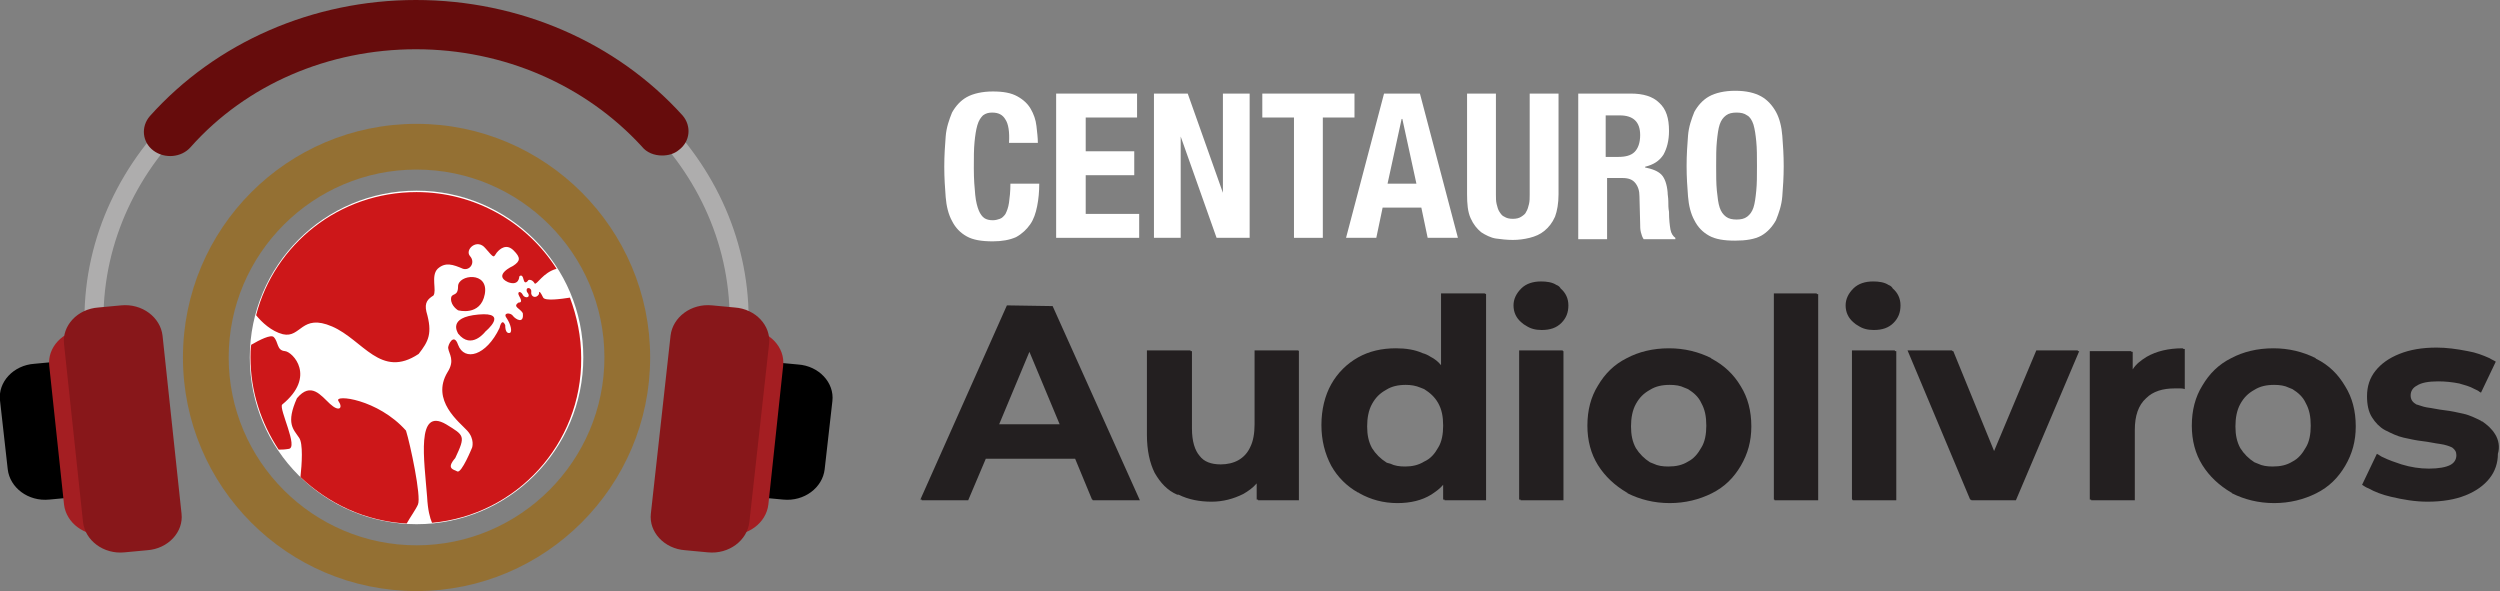
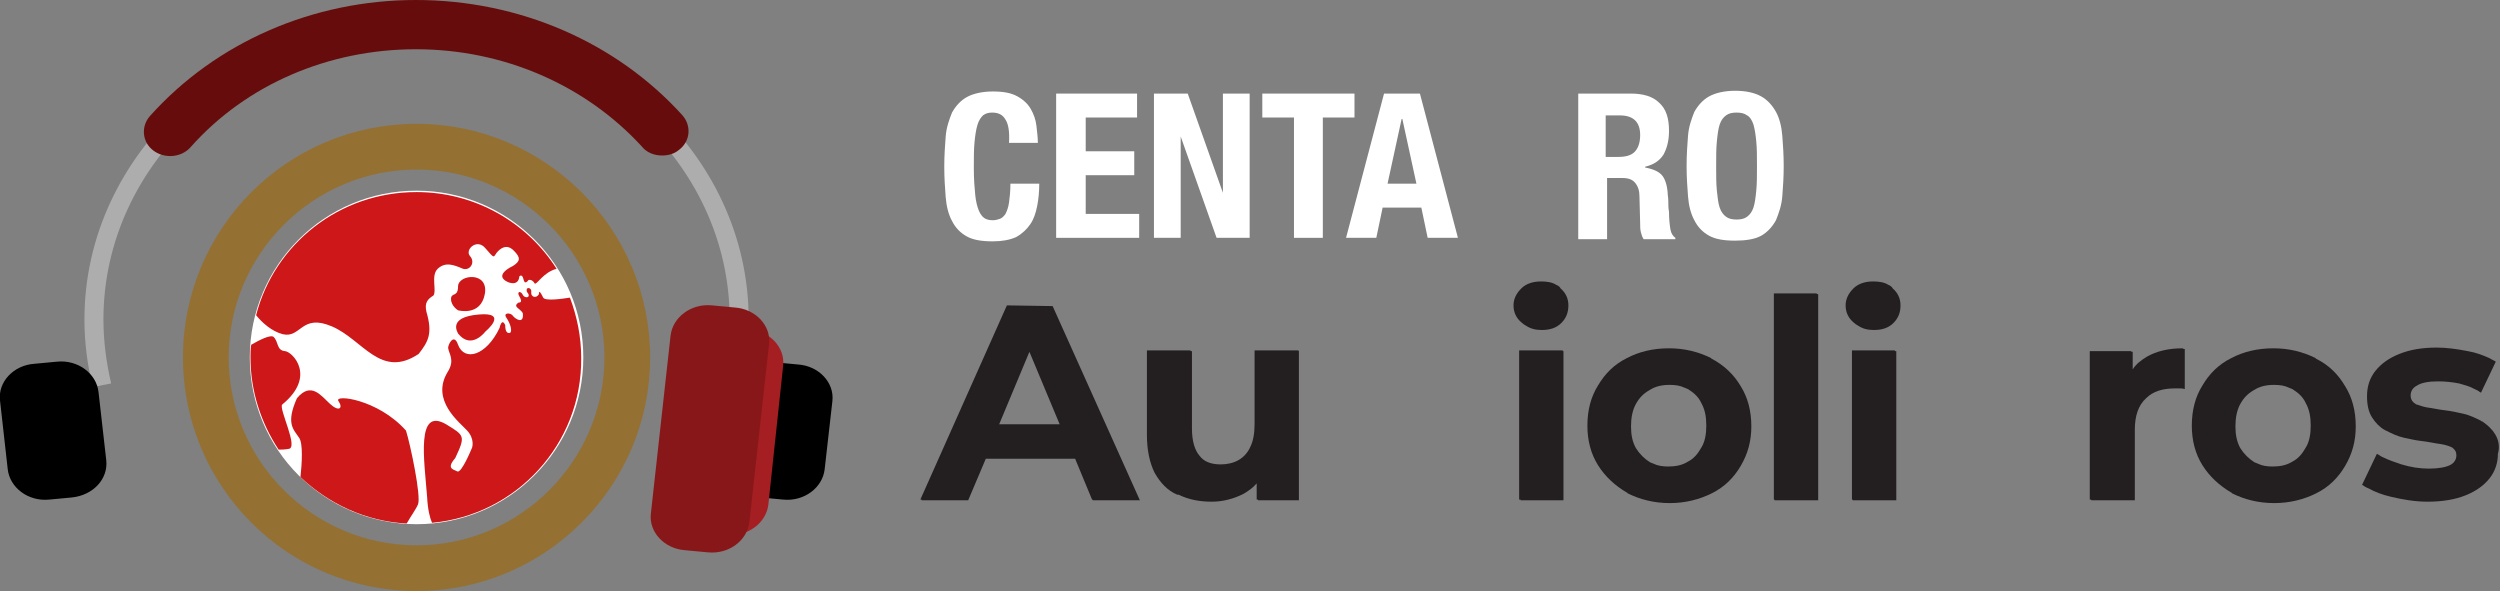
<svg xmlns="http://www.w3.org/2000/svg" version="1.1" id="Camada_1" x="0px" y="0px" viewBox="0 0 355.3 84" style="enable-background:new 0 0 355.3 84;" xml:space="preserve">
  <rect x="0" y="0" width="355.3" height="84" fill="#808080" stroke="none" />
  <style type="text/css">
	.st0{fill:#FFFFFF;}
	.st1{fill:#231F20;}
	.st2{fill:#AEADAD;}
	.st3{fill:#660C0C;}
	.st4{fill:#A41E22;}
	.st5{fill:#88171A;}
	.st6{fill:#947033;}
	.st7{fill:#CD1719;}
</style>
  <circle class="st0" cx="59.2" cy="50.8" r="23.7" />
  <g>
    <path class="st0" d="M142.9,17c-0.4-0.7-1-1-1.9-1c-0.5,0-0.9,0.1-1.3,0.4c-0.3,0.3-0.6,0.7-0.8,1.4s-0.3,1.4-0.4,2.4   c-0.1,1-0.1,2.2-0.1,3.7c0,1.6,0.1,2.8,0.2,3.8c0.1,1,0.3,1.7,0.5,2.2c0.2,0.5,0.5,0.9,0.8,1.1c0.3,0.2,0.7,0.3,1.2,0.3   c0.4,0,0.7-0.1,1-0.2c0.3-0.1,0.6-0.4,0.8-0.7c0.2-0.4,0.4-0.9,0.5-1.6c0.1-0.7,0.2-1.6,0.2-2.7h4.1c0,1.1-0.1,2.2-0.3,3.2   c-0.2,1-0.5,1.9-1,2.6c-0.5,0.7-1.1,1.3-2,1.8c-0.9,0.4-2,0.6-3.3,0.6c-1.6,0-2.8-0.2-3.7-0.7c-0.9-0.5-1.6-1.2-2.1-2.2   c-0.5-0.9-0.8-2.1-0.9-3.4c-0.1-1.3-0.2-2.7-0.2-4.3c0-1.6,0.1-3,0.2-4.3c0.1-1.3,0.5-2.4,0.9-3.4c0.5-0.9,1.2-1.7,2.1-2.2   c0.9-0.5,2.2-0.8,3.7-0.8c1.5,0,2.6,0.2,3.5,0.7c0.9,0.5,1.5,1.1,1.9,1.8c0.4,0.7,0.7,1.5,0.8,2.4c0.1,0.9,0.2,1.7,0.2,2.4h-4.1   C143.5,18.7,143.3,17.6,142.9,17" />
  </g>
  <polygon class="st0" points="161.6,16.7 154.3,16.7 154.3,21.5 161.2,21.5 161.2,24.9 154.3,24.9 154.3,30.4 161.9,30.4 161.9,33.8   150.1,33.8 150.1,13.3 161.6,13.3 " />
  <polygon class="st0" points="173.8,27.4 173.8,27.4 173.8,13.3 177.6,13.3 177.6,33.8 172.9,33.8 167.8,19.4 167.8,19.4 167.8,33.8   164,33.8 164,13.3 168.8,13.3 " />
  <polygon class="st0" points="192.5,16.7 188,16.7 188,33.8 183.9,33.8 183.9,16.7 179.4,16.7 179.4,13.3 192.5,13.3 " />
  <path class="st0" d="M201.3,26.1l-2-9.2h-0.1l-2,9.2H201.3z M201.8,13.3l5.4,20.5h-4.3l-0.9-4.3h-5.5l-0.9,4.3h-4.3l5.4-20.5H201.8z  " />
  <g>
-     <path class="st0" d="M212.6,27.6c0,0.5,0,1,0.1,1.4c0.1,0.4,0.2,0.8,0.4,1.1c0.2,0.3,0.4,0.6,0.7,0.7c0.3,0.2,0.7,0.3,1.2,0.3   c0.5,0,0.9-0.1,1.2-0.3c0.3-0.2,0.6-0.4,0.7-0.7c0.2-0.3,0.3-0.7,0.4-1.1c0.1-0.4,0.1-0.9,0.1-1.4V13.3h4.1v14.3   c0,1.3-0.2,2.4-0.5,3.2c-0.4,0.9-0.9,1.5-1.5,2c-0.6,0.5-1.3,0.8-2.1,1c-0.8,0.2-1.6,0.3-2.4,0.3c-0.8,0-1.7-0.1-2.4-0.2   s-1.5-0.5-2.1-0.9c-0.6-0.5-1.1-1.1-1.5-2c-0.4-0.9-0.5-2-0.5-3.4V13.3h4.1V27.6z" />
    <path class="st0" d="M230,22.3c1,0,1.8-0.2,2.3-0.7c0.5-0.5,0.8-1.3,0.8-2.4c0-1.9-1-2.8-2.9-2.8h-2v5.9H230z M231.8,13.3   c1.7,0,3.1,0.4,4,1.3c1,0.9,1.4,2.2,1.4,4c0,1.4-0.3,2.5-0.8,3.4c-0.6,0.9-1.4,1.4-2.6,1.7v0.1c1,0.2,1.8,0.5,2.3,1   c0.5,0.5,0.8,1.4,0.9,2.5c0,0.4,0.1,0.8,0.1,1.3c0,0.5,0,1,0.1,1.5c0,1.1,0.1,1.9,0.2,2.5c0.1,0.6,0.4,1,0.7,1.2v0.2h-4.5   c-0.2-0.3-0.3-0.6-0.4-1c-0.1-0.4-0.1-0.8-0.1-1.2l-0.1-3.9c0-0.8-0.2-1.4-0.6-1.9c-0.4-0.5-1-0.7-1.8-0.7h-2.2v8.7h-4.1V13.3   H231.8z" />
    <path class="st0" d="M244,27.1c0.1,1,0.2,1.8,0.4,2.4c0.2,0.6,0.5,1,0.9,1.3s0.9,0.4,1.5,0.4c0.6,0,1.1-0.1,1.5-0.4   c0.4-0.3,0.7-0.7,0.9-1.3c0.2-0.6,0.3-1.4,0.4-2.4c0.1-1,0.1-2.1,0.1-3.5c0-1.4,0-2.5-0.1-3.5s-0.2-1.7-0.4-2.4   c-0.2-0.6-0.5-1.1-0.9-1.3c-0.4-0.3-0.9-0.4-1.5-0.4c-0.6,0-1.1,0.1-1.5,0.4c-0.4,0.3-0.7,0.7-0.9,1.3c-0.2,0.6-0.3,1.4-0.4,2.4   c-0.1,1-0.1,2.1-0.1,3.5C243.9,24.9,243.9,26.1,244,27.1 M239.9,19.3c0.1-1.3,0.5-2.4,0.9-3.4c0.5-0.9,1.2-1.7,2.1-2.2   s2.2-0.8,3.7-0.8c1.6,0,2.8,0.3,3.7,0.8c0.9,0.5,1.6,1.3,2.1,2.2c0.5,0.9,0.8,2.1,0.9,3.4c0.1,1.3,0.2,2.7,0.2,4.3   c0,1.6-0.1,3-0.2,4.3c-0.1,1.3-0.5,2.4-0.9,3.4c-0.5,0.9-1.2,1.7-2.1,2.2c-0.9,0.5-2.2,0.7-3.7,0.7c-1.6,0-2.8-0.2-3.7-0.7   s-1.6-1.2-2.1-2.2c-0.5-0.9-0.8-2.1-0.9-3.4c-0.1-1.3-0.2-2.7-0.2-4.3C239.7,22,239.8,20.6,239.9,19.3" />
  </g>
  <g>
    <path class="st1" d="M184.5,49.8h-6.2v10.5c0,1.3-0.2,2.4-0.6,3.2c-0.4,0.9-1,1.5-1.7,1.9c-0.7,0.4-1.6,0.6-2.5,0.6   c-0.7,0-1.3-0.1-1.8-0.3c-0.5-0.2-0.9-0.5-1.2-0.9c-0.7-0.8-1.1-2.1-1.1-3.9V49.9h-0.2v-0.1h-6.2v12c0,2.2,0.4,4,1.1,5.4   c0.8,1.4,1.8,2.5,3.2,3.1c0,0,0.1,0,0.1,0c0,0,0,0,0.1,0c1.4,0.7,3,1,4.7,1c1.6,0,3.1-0.4,4.5-1.1c0.7-0.4,1.4-0.9,1.9-1.5V71h0.2   v0.1h5.8V49.9L184.5,49.8L184.5,49.8z" />
-     <path class="st1" d="M211,41.7h-6.2v10.2c-0.4-0.5-0.9-0.9-1.5-1.2c-0.3-0.2-0.7-0.4-1.1-0.5c-1.1-0.5-2.4-0.7-3.8-0.7   c-2,0-3.8,0.4-5.4,1.3c-1.6,0.9-2.9,2.2-3.8,3.8c-0.9,1.6-1.4,3.6-1.4,5.8c0,2.2,0.5,4.1,1.4,5.8c0.9,1.6,2.2,2.9,3.8,3.8   c0.1,0,0.1,0,0.2,0.1c0,0,0,0,0,0c1.6,0.9,3.4,1.4,5.4,1.4c1.9,0,3.5-0.4,4.8-1.2c0.6-0.4,1.2-0.8,1.7-1.4V71h0.2v0.1h5.9V41.8   L211,41.7L211,41.7z M197,65.7c-0.8-0.5-1.5-1.2-2-2c-0.5-0.9-0.7-1.9-0.7-3.1c0-1.2,0.2-2.3,0.7-3.2c0.5-0.9,1.1-1.5,2-2   c0.8-0.5,1.7-0.7,2.8-0.7c0.7,0,1.4,0.1,2.1,0.4c0.2,0.1,0.3,0.1,0.5,0.2c0.8,0.5,1.5,1.1,2,2c0.5,0.9,0.7,1.9,0.7,3.2   c0,1.2-0.2,2.3-0.7,3.1c-0.5,0.9-1.1,1.6-2,2c-0.8,0.5-1.7,0.7-2.7,0.7c-0.8,0-1.5-0.1-2.1-0.4C197.3,65.8,197.1,65.8,197,65.7z" />
    <polygon class="st1" points="222.1,49.8 215.9,49.8 215.9,71 216.1,71 216.1,71.1 222.2,71.1 222.2,49.9 222.1,49.9  " />
    <polygon class="st1" points="258.2,41.7 252.1,41.7 252.1,71 252.2,71 252.2,71.1 258.4,71.1 258.4,41.8 258.2,41.8  " />
    <polygon class="st1" points="269.3,49.8 263.2,49.8 263.2,71 263.3,71 263.3,71.1 269.5,71.1 269.5,49.9 269.3,49.9  " />
-     <polygon class="st1" points="295.3,49.8 289.4,49.8 283.4,64.1 277.6,49.9 277.5,49.9 277.4,49.8 271.1,49.8 280,71 280.1,71    280.2,71.1 286.5,71.1 295.5,49.9 295.3,49.9  " />
    <path class="st1" d="M310.2,49.5c-2,0-3.7,0.4-5.1,1.2c-0.8,0.5-1.5,1-2,1.8v-2.5h-0.2v-0.1h-5.9V71h0.2v0.1h6.2v-10   c0-2,0.5-3.5,1.6-4.5c1-1,2.4-1.4,4.1-1.4c0.2,0,0.5,0,0.7,0c0.2,0,0.4,0,0.7,0.1v-5.7C310.3,49.6,310.3,49.6,310.2,49.5   L310.2,49.5z" />
    <path class="st1" d="M149.5,43.5L149.5,43.5l-6.4-0.1L130.8,71h0.2l0,0.1h6.6l2.5-5.9h12.7l2.4,5.8h0.1l0,0.1h6.7l-12.4-27.6H149.5   z M150.6,60.3h-8.6l4.3-10.3L150.6,60.3z" />
    <path class="st1" d="M221.2,40.5c-0.6-0.4-1.4-0.5-2.2-0.5c-1.1,0-2.1,0.3-2.8,1c-0.7,0.7-1.1,1.5-1.1,2.4c0,1,0.4,1.8,1.1,2.4   c0.2,0.2,0.5,0.4,0.7,0.5c0.6,0.4,1.3,0.6,2.2,0.6c1.2,0,2.1-0.3,2.8-1c0.7-0.7,1-1.5,1-2.5c0-1-0.4-1.8-1.1-2.4   C221.7,40.8,221.5,40.6,221.2,40.5z" />
    <path class="st1" d="M243.3,51c0,0-0.1,0-0.1-0.1c0,0,0,0,0,0c-1.8-0.9-3.8-1.4-6-1.4c-2.3,0-4.3,0.5-6,1.4   c-1.8,0.9-3.1,2.2-4.1,3.9c-1,1.6-1.5,3.5-1.5,5.7c0,2.1,0.5,4,1.5,5.6c1,1.6,2.4,2.9,4.1,3.9c0,0,0.1,0,0.1,0.1c0,0,0,0,0,0   c1.8,0.9,3.8,1.4,6,1.4c2.2,0,4.2-0.5,6-1.4c1.8-0.9,3.1-2.2,4.1-3.9s1.5-3.5,1.5-5.6c0-2.2-0.5-4.1-1.5-5.7   C246.4,53.2,245,51.9,243.3,51z M234.5,65.7c-0.8-0.5-1.5-1.2-2-2c-0.5-0.9-0.7-1.9-0.7-3.1c0-1.2,0.2-2.3,0.7-3.2   c0.5-0.9,1.1-1.5,2-2c0.8-0.5,1.7-0.7,2.8-0.7c0.8,0,1.5,0.1,2.1,0.4c0.2,0.1,0.3,0.1,0.5,0.2c0.8,0.5,1.5,1.1,1.9,2   c0.5,0.9,0.7,1.9,0.7,3.2c0,1.2-0.2,2.3-0.7,3.1c-0.5,0.9-1.1,1.6-1.9,2c-0.8,0.5-1.7,0.7-2.8,0.7c-0.8,0-1.5-0.1-2.1-0.4   C234.8,65.8,234.7,65.8,234.5,65.7z" />
    <path class="st1" d="M268.4,40.5c-0.6-0.4-1.4-0.5-2.2-0.5c-1.1,0-2.1,0.3-2.8,1c-0.7,0.7-1.1,1.5-1.1,2.4c0,1,0.4,1.8,1.1,2.4   c0.2,0.2,0.5,0.4,0.7,0.5c0.6,0.4,1.3,0.6,2.2,0.6c1.2,0,2.1-0.3,2.8-1c0.7-0.7,1-1.5,1-2.5c0-1-0.4-1.8-1.1-2.4   C268.9,40.8,268.7,40.6,268.4,40.5z" />
    <path class="st1" d="M329.2,51c0,0-0.1,0-0.1-0.1c0,0,0,0,0,0c-1.8-0.9-3.8-1.4-6-1.4c-2.3,0-4.3,0.5-6,1.4   c-1.8,0.9-3.1,2.2-4.1,3.9c-1,1.6-1.5,3.5-1.5,5.7c0,2.1,0.5,4,1.5,5.6c1,1.6,2.4,2.9,4.1,3.9c0,0,0.1,0,0.1,0.1c0,0,0,0,0,0   c1.8,0.9,3.8,1.4,6,1.4c2.2,0,4.2-0.5,6-1.4c1.8-0.9,3.1-2.2,4.1-3.9s1.5-3.5,1.5-5.6c0-2.2-0.5-4.1-1.5-5.7   C332.3,53.2,331,51.9,329.2,51z M320.4,65.7c-0.8-0.5-1.5-1.2-2-2c-0.5-0.9-0.7-1.9-0.7-3.1c0-1.2,0.2-2.3,0.7-3.2   c0.5-0.9,1.1-1.5,2-2c0.8-0.5,1.7-0.7,2.8-0.7c0.8,0,1.5,0.1,2.1,0.4c0.2,0.1,0.3,0.1,0.5,0.2c0.8,0.5,1.5,1.1,1.9,2   c0.5,0.9,0.7,1.9,0.7,3.2c0,1.2-0.2,2.3-0.7,3.1c-0.5,0.9-1.1,1.6-1.9,2c-0.8,0.5-1.7,0.7-2.8,0.7c-0.8,0-1.5-0.1-2.1-0.4   C320.7,65.8,320.6,65.8,320.4,65.7z" />
    <path class="st1" d="M354.6,61.7c-0.5-0.8-1.1-1.3-1.8-1.8c-0.1,0-0.1,0-0.2-0.1c0,0,0,0,0,0c-0.8-0.4-1.6-0.8-2.5-1   c-0.9-0.2-1.8-0.4-2.7-0.5c-0.9-0.1-1.7-0.3-2.5-0.4c-0.6-0.1-1-0.3-1.4-0.4c-0.1,0-0.2-0.1-0.2-0.1c-0.5-0.3-0.7-0.7-0.7-1.2   c0-0.6,0.3-1.1,0.9-1.4c0.6-0.4,1.6-0.6,3-0.6c1,0,2,0.1,3,0.3c0.7,0.2,1.5,0.4,2.2,0.8c0.2,0.1,0.5,0.2,0.7,0.4l0,0   c0.1,0,0.1,0.1,0.2,0.1l2.1-4.4c-0.3-0.2-0.6-0.3-0.9-0.5c-0.9-0.4-1.9-0.8-3.1-1c-1.5-0.3-3-0.5-4.4-0.5c-2.1,0-3.8,0.3-5.3,0.9   c-1.5,0.6-2.6,1.4-3.4,2.4c-0.8,1-1.2,2.2-1.2,3.6c0,1.2,0.2,2.2,0.7,3c0.5,0.8,1.1,1.4,1.8,1.8c0.1,0,0.1,0.1,0.2,0.1c0,0,0,0,0,0   c0.8,0.4,1.6,0.8,2.5,1c0.9,0.2,1.8,0.4,2.7,0.5c0.9,0.1,1.7,0.3,2.5,0.4c0.7,0.1,1.3,0.3,1.7,0.5c0.4,0.3,0.6,0.6,0.6,1.1   c0,0.6-0.3,1.1-0.9,1.4c-0.6,0.3-1.6,0.5-3,0.5c-1.3,0-2.6-0.2-3.9-0.6c-0.9-0.3-1.8-0.6-2.6-1c-0.3-0.1-0.5-0.3-0.7-0.4l0,0   c-0.1,0-0.1-0.1-0.2-0.1l-2.1,4.4c0.3,0.2,0.6,0.4,0.9,0.5c0.9,0.5,1.9,0.9,3.2,1.2c1.7,0.4,3.4,0.7,5.2,0.7c2.1,0,3.9-0.3,5.4-0.9   c1.5-0.6,2.6-1.4,3.4-2.4c0.8-1,1.2-2.2,1.2-3.5C355.3,63.5,355.1,62.5,354.6,61.7z" />
  </g>
  <g>
    <path class="st2" d="M105.1,55.1l-2.6-0.5c0.8-3,1.2-6.1,1.2-9.2c0-22.4-20-40.6-44.5-40.6c-24.6,0-44.5,18.2-44.5,40.6   c0,3.1,0.4,6.1,1.1,9.1l-2.6,0.5c-0.8-3.1-1.2-6.4-1.2-9.6c0-23.7,21.2-43,47.2-43c26,0,47.2,19.3,47.2,43   C106.3,48.6,105.9,51.9,105.1,55.1" />
    <path class="st3" d="M94.1,22.1c-1.1,0-2.2-0.4-2.9-1.3C83.2,12.1,71.6,7,59.1,7c-12.4,0-24.1,5-32,13.9c-1.3,1.5-3.7,1.7-5.3,0.5   c-1.6-1.2-1.8-3.4-0.5-4.9C30.7,6,44.5,0,59.1,0C73.8,0,87.6,6,97,16.4c1.3,1.5,1.1,3.7-0.5,4.9C95.8,21.9,94.9,22.1,94.1,22.1" />
    <path d="M108.1,70.7l3.2,0.3c3,0.3,5.6-1.7,5.9-4.3l1.1-9.7c0.3-2.6-1.9-5-4.9-5.2l-3.2-0.3c-3-0.3-5.6,1.7-5.9,4.3l-1.1,9.7   C102.9,68.1,105.1,70.4,108.1,70.7" />
    <path class="st4" d="M100.1,75.7l3.2,0.3c3,0.3,5.6-1.7,5.9-4.3l2.1-19.7c0.3-2.6-1.9-5-4.9-5.2l-3.2-0.3c-3-0.3-5.6,1.7-5.9,4.3   l-2.1,19.7C94.9,73.1,97.1,75.4,100.1,75.7" />
    <path class="st5" d="M97.4,78.2l3.2,0.3c3,0.3,5.6-1.7,5.9-4.3l2.8-25.3c0.3-2.6-1.9-5-4.9-5.2l-3.2-0.3c-3-0.3-5.6,1.7-5.9,4.3   L92.5,73C92.2,75.6,94.4,78,97.4,78.2" />
    <path d="M10.2,70.7L7,71c-3,0.3-5.6-1.7-5.9-4.3L0,56.9c-0.3-2.6,1.9-5,4.9-5.2l3.2-0.3c3-0.3,5.6,1.7,5.9,4.3l1.1,9.7   C15.4,68.1,13.2,70.4,10.2,70.7" />
-     <path class="st4" d="M18.2,75.7L15,76c-3,0.3-5.6-1.7-5.9-4.3L7,52c-0.3-2.6,1.9-5,4.9-5.2l3.2-0.3c3-0.3,5.6,1.7,5.9,4.3l2.1,19.7   C23.4,73.1,21.2,75.4,18.2,75.7" />
-     <path class="st5" d="M20.9,78.2l-3.2,0.3c-3,0.3-5.6-1.7-5.9-4.3L9.1,48.9c-0.3-2.6,1.9-5,4.9-5.2l3.2-0.3c3-0.3,5.6,1.7,5.9,4.3   L25.8,73C26.1,75.6,23.9,78,20.9,78.2" />
  </g>
  <path class="st6" d="M59.2,17.6C40.8,17.6,26,32.5,26,50.8S40.8,84,59.2,84c18.3,0,33.2-14.9,33.2-33.2S77.5,17.6,59.2,17.6z   M59.2,77.5c-14.7,0-26.7-12-26.7-26.7s12-26.7,26.7-26.7c14.7,0,26.7,12,26.7,26.7S73.9,77.5,59.2,77.5z" />
  <path class="st7" d="M41,63.8c-0.6,0.1-1,0.1-1.4,0.1c-2.5-3.8-4-8.3-4-13.1c0-0.6,0-1.2,0.1-1.8c1.2-0.7,2.8-1.5,3.2-1.1  c0.7,0.7,0.4,1.9,1.6,2c1.1,0.1,4.5,3.6-0.4,7.6C39.6,58.1,42.5,63.7,41,63.8z M59.4,71.7c-0.3,0.7-1.1,1.8-1.6,2.7  c-5.8-0.3-11.1-2.8-15.1-6.6c0.2-1.8,0.4-4.8-0.2-5.6c-0.8-1.2-1.9-2-0.3-5.6c2-2.4,3.4-0.4,4.7,0.8s1.9,0.6,1.2-0.4  c-0.7-1,5.6-0.3,9.6,4.2C58.3,63.1,59.9,70.6,59.4,71.7z M47.2,46.4c-4.4-1.9-4.4,1.7-7,1.1c-1.6-0.4-3-1.7-3.8-2.7  C39,34.7,48.2,27.3,59.2,27.3c8.3,0,15.7,4.3,19.9,10.9c-1.9,0.5-2.8,2.3-3.1,2.1c-0.4-0.7-0.9-0.5-0.9-0.5s-0.5,0.8-0.7-0.1  c-0.2-0.9-0.6-0.4-0.6-0.4s0,1.4-1.6,0.8c-2.2-1,0.7-2.3,0.7-2.3c1.1-0.7,1.1-1.2,0.1-2.2c-1-1-1.9-0.3-2.4,0.3  c-0.5,0.7-0.3,0.9-1.6-0.6c-1.2-1.5-3,0.2-2.2,1.1c0.8,0.9,0,2.1-1,1.8c-1.4-0.6-2.5-1-3.6,0c-1,1-0.1,3.1-0.6,3.8  c-0.8,0.5-1.3,1-1,2.3c0.9,3.1,0.3,4.2-1.1,6C54.1,53.9,51.6,48.3,47.2,46.4z M68,44.7c4.4-0.4,1,2.4,1,2.4s-2,2.7-3.9,0.3  C65.1,47.3,63.5,45.1,68,44.7z M64.1,42.5c0-1,1-0.2,1-1.8c0-1.7,4.4-2.2,3.8,1.1c-0.6,3.2-3.8,2.3-3.8,2.3S64.1,43.5,64.1,42.5z   M61.4,74.3c-0.3-0.7-0.6-1.8-0.7-3.7c-0.4-5.2-1.6-12.8,2.7-10.3c2.6,1.6,2.8,1.6,1.3,4.8c-1.3,1.5-0.3,1.6,0.3,1.9  c0.6,0.3,2.1-3.4,2.1-3.4s0.4-1.2-0.7-2.4c-1.1-1.2-5.2-4.3-2.8-8.3c1.1-1.7,0.2-2.6,0.1-3.4c-0.1-0.4,0.8-2.3,1.4-0.5  c0.9,2.4,4,1.6,5.9-2.4c0,0,0.3-1.5,0.8-0.4c0,1.1,0.4,1.2,0.7,1.1c0.3-0.2,0.1-1.2-0.5-2.1c-0.6-0.8,0.6-0.8,0.9-0.3  c0.4,0.5,1.6,1.2,1.4-0.4c-0.4-0.7-1.5-0.9-0.6-1.5c0.4,0,0.5-0.2,0.1-0.9c-0.4-0.7,0.2-0.8,0.5-0.2c0.3,0.6,1.3,0.4,0.6-0.4  c-0.3-0.8,0.7-0.7,0.6,0c-0.1,0.7,0.7,1,1.1,0.3c0-0.6,0.2-0.3,0.6,0.5c0.3,0.5,2.5,0.2,3.8,0c1,2.7,1.6,5.5,1.6,8.6  C82.7,63.1,73.4,73.2,61.4,74.3z" />
</svg>